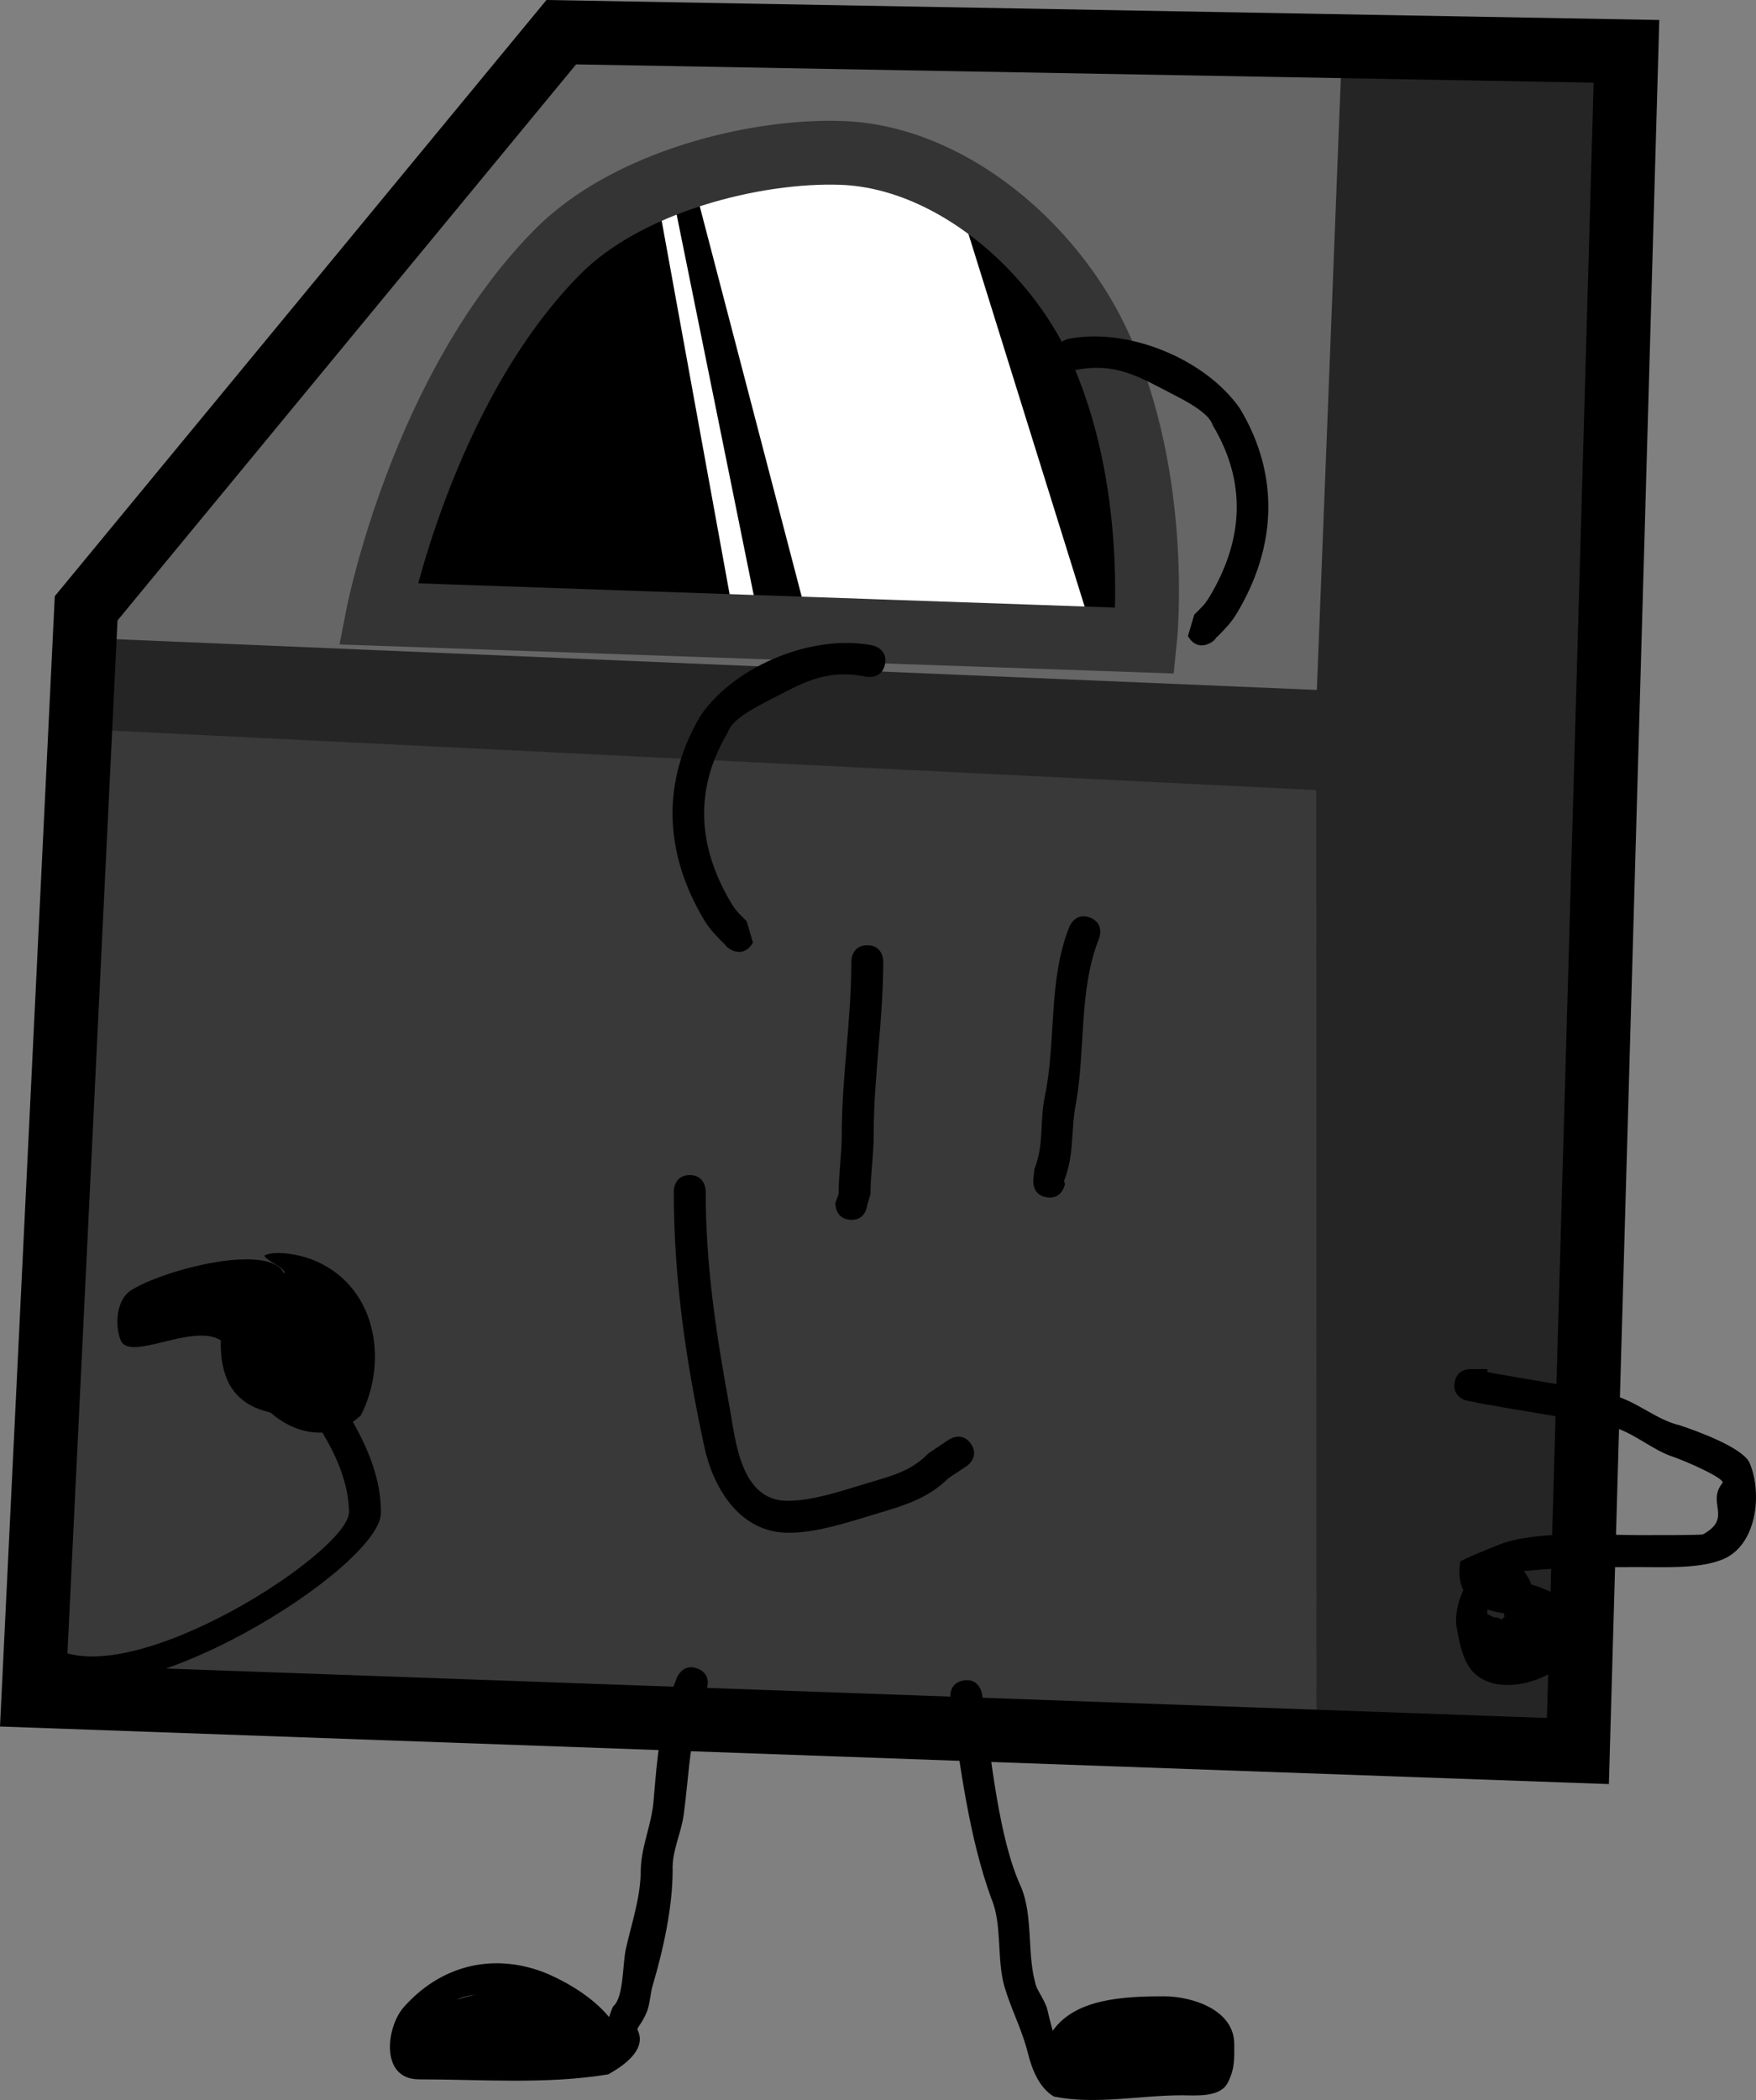
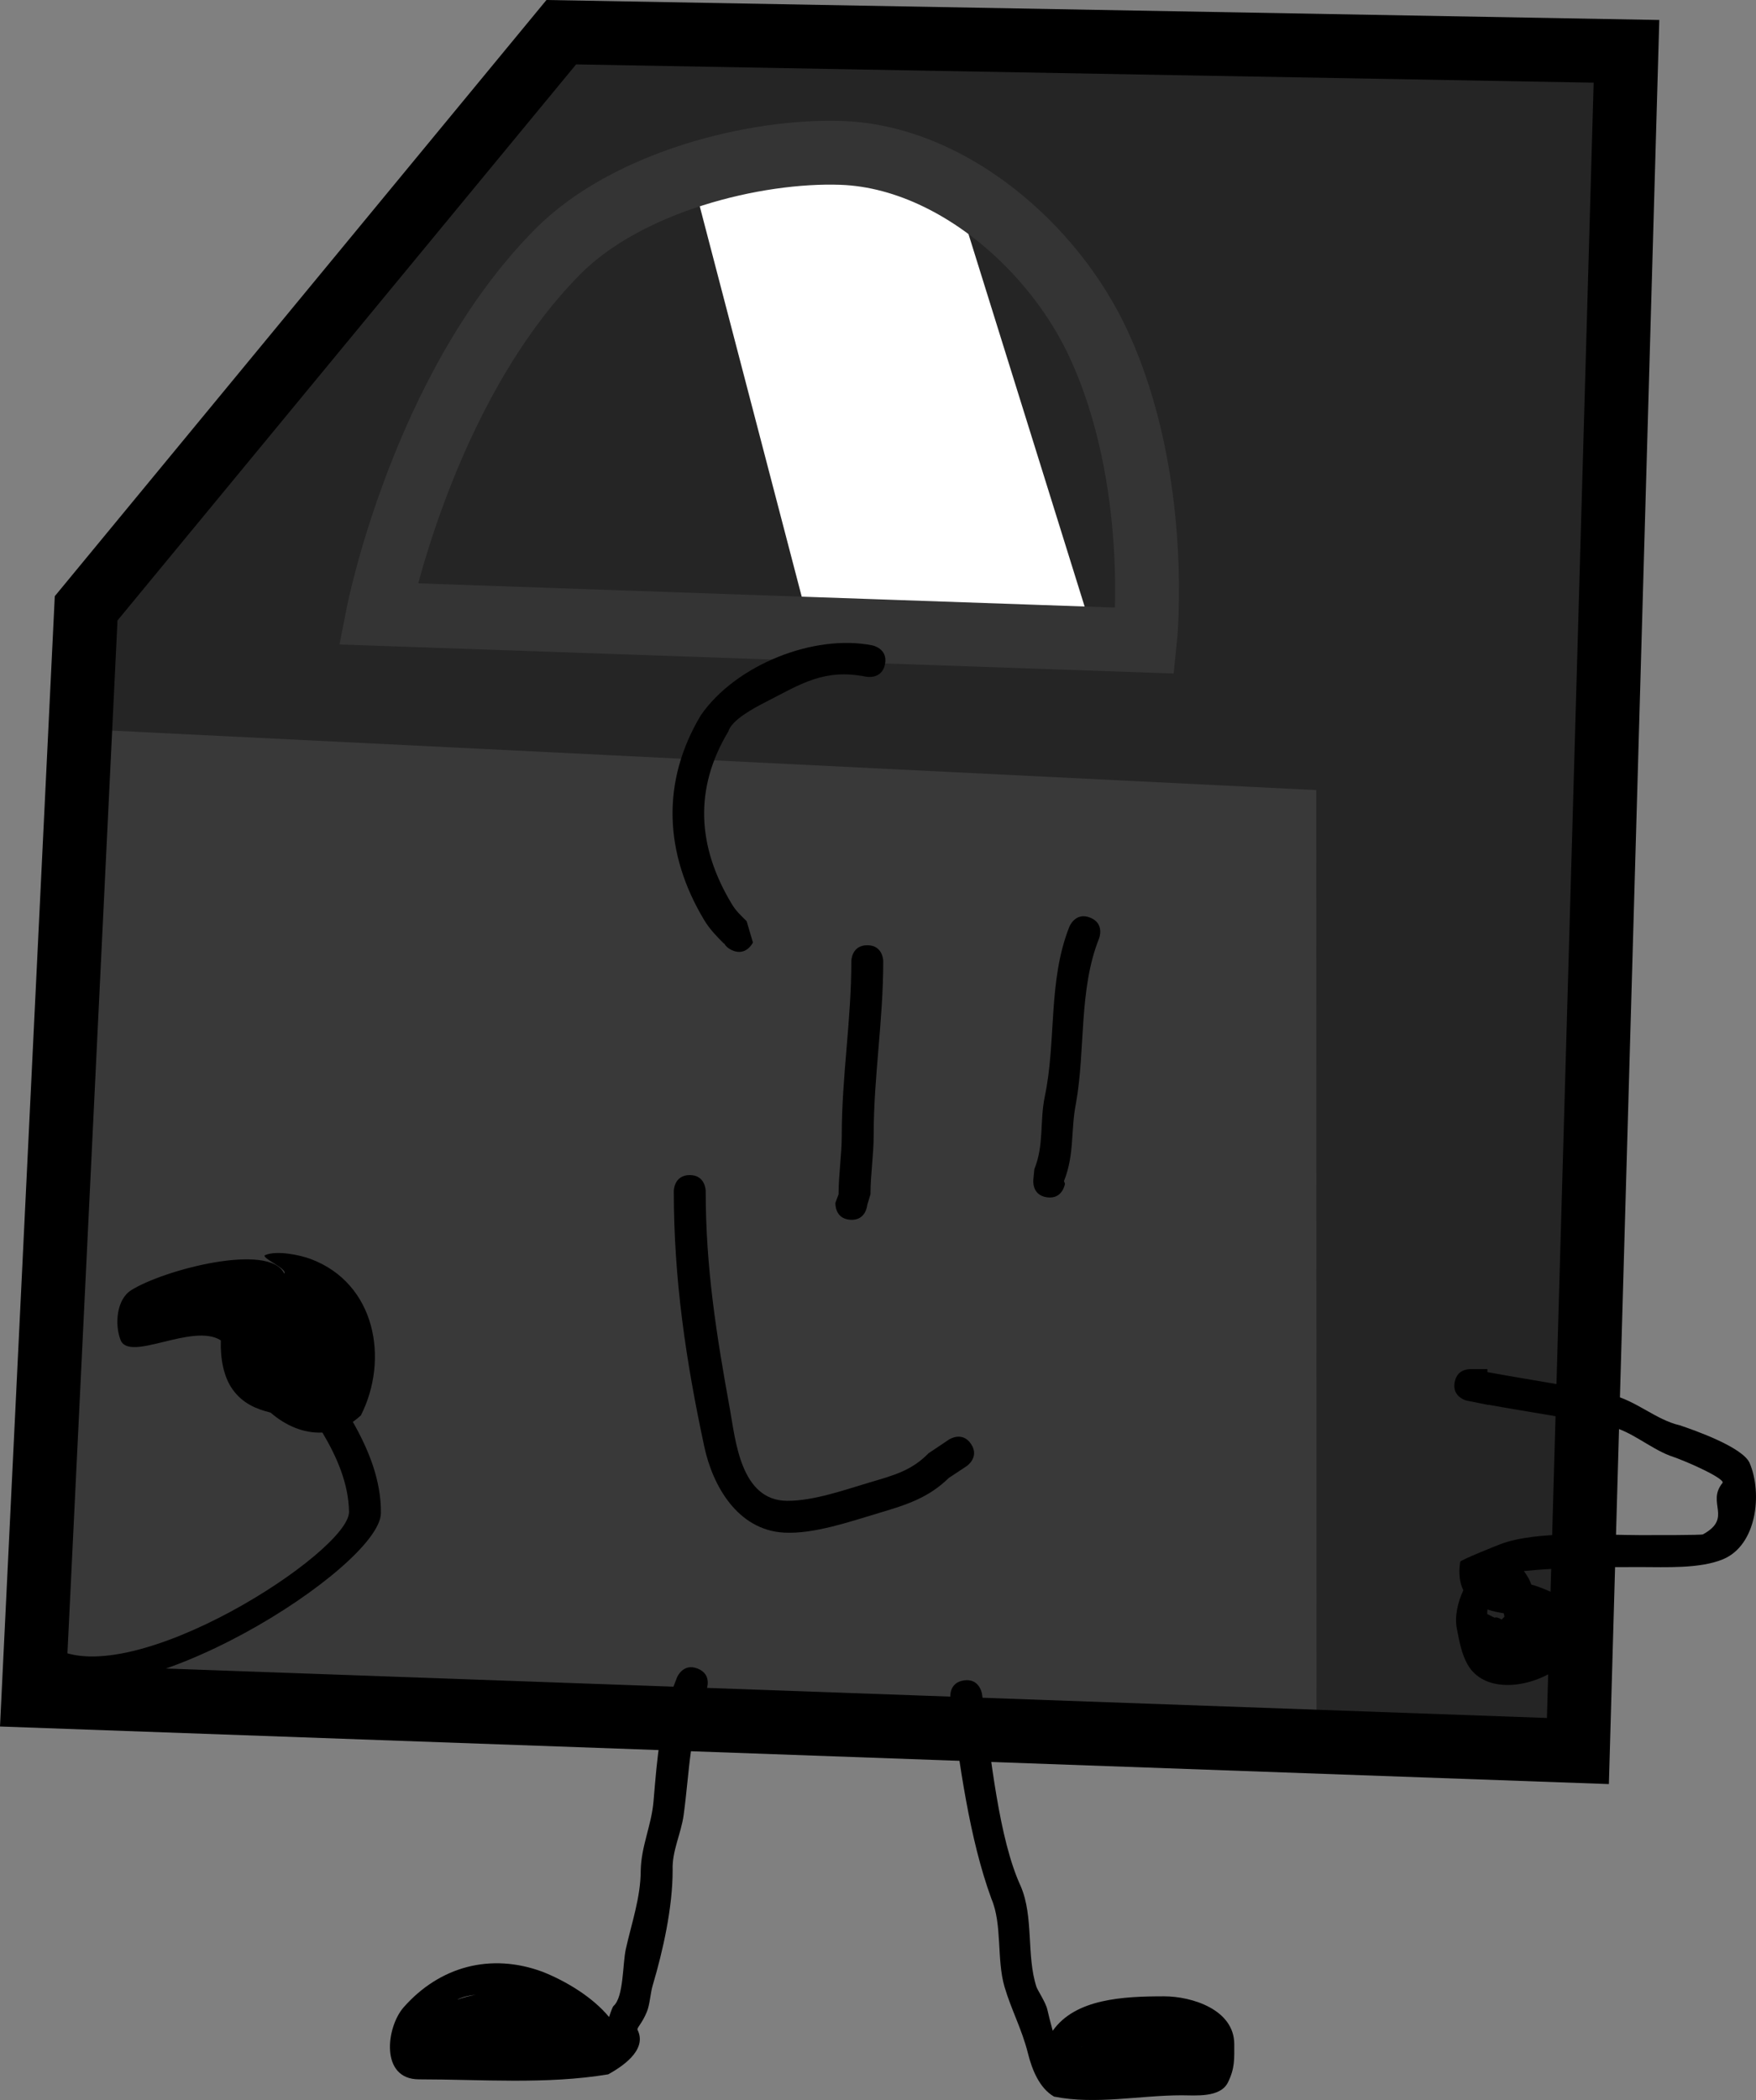
<svg xmlns="http://www.w3.org/2000/svg" version="1.1" width="137.574" height="164.427" viewBox="0,0,137.574,164.427">
  <rect x="0" y="0" width="137.574" height="164.427" fill="#808080" stroke="none" />
  <g transform="translate(-170.055,-96.723)">
    <g data-paper-data="{&quot;isPaintingLayer&quot;:true}" fill-rule="nonzero" stroke-linejoin="miter" stroke-miterlimit="10" stroke-dasharray="" stroke-dashoffset="0" style="mix-blend-mode: normal">
      <g>
        <path d="M176.429,230.475l-0.737,-86.153l37.559,-45.1l84.23,1.52l-3.805,133.085z" fill="#252525" stroke="none" stroke-width="0" stroke-linecap="round" />
-         <path d="M175.734,146.627l37.102,-47.777l62.354,1.783l-1.966,50.113z" fill="#666666" stroke="none" stroke-width="0" stroke-linecap="butt" />
        <path d="M172.829,229.916l3.5,-76.11l96.851,4.781l0.017,74.034z" fill="#393939" stroke="none" stroke-width="0" stroke-linecap="butt" />
        <path d="M172.675,229.499l4.129,-85.145l37.224,-45.11l83.453,1.498l-3.805,133.085z" fill="none" stroke="#000000" stroke-width="5" stroke-linecap="round" />
-         <path d="M259.764,146.878l-60.093,-2.089c0,0 3.464,-17.647 14.062,-28.345c5.443,-5.494 15.469,-7.984 22.244,-7.749c8.41,0.292 16.552,7.186 20.154,14.982c4.95,10.715 3.633,23.201 3.633,23.201z" fill="#000000" stroke="none" stroke-width="0" stroke-linecap="round" />
        <path d="M233.274,145.003l-9.131,-34.936l20.505,0.867l10.837,34.737z" fill="#ffffff" stroke="none" stroke-width="0" stroke-linecap="butt" />
-         <path d="M227.798,146.446l-6.404,-35.186l1.112,-0.506l7.322,36.134z" fill="#ffffff" stroke="none" stroke-width="0" stroke-linecap="butt" />
        <path d="M259.764,146.878l-60.093,-2.089c0,0 3.464,-17.647 14.062,-28.345c5.443,-5.494 15.469,-7.984 22.244,-7.749c5.18,0.18 10.258,2.864 14.236,6.721c2.481,2.405 4.534,5.267 5.918,8.261c4.95,10.715 3.633,23.201 3.633,23.201z" fill="none" stroke="#343434" stroke-width="5" stroke-linecap="round" />
      </g>
      <path d="M217.774,254.655c0.144,-0.45 0.277,-0.802 0.354,-0.871c0.793,-0.699 0.7,-3.282 0.955,-4.439c0.442,-2.007 1.17,-4.049 1.17,-6.186c0.039,-1.881 0.843,-3.526 1,-5.375c0.301,-3.537 0.492,-6.345 1.839,-9.714c0,0 0.464,-1.161 1.625,-0.696c1.161,0.464 0.696,1.625 0.696,1.625c-1.364,3.411 -1.316,6.301 -1.798,9.838c-0.2,1.467 -0.923,2.821 -0.862,4.323c0,2.924 -0.756,6.305 -1.564,9.02c-0.182,0.611 -0.218,1.484 -0.453,2.06c-0.382,0.936 -0.81,1.266 -0.733,1.419c0.82,1.639 -1.385,2.977 -2.295,3.483c-4.833,0.806 -9.935,0.392 -14.831,0.392c-3.063,0 -2.569,-4.088 -1.197,-5.643c2.808,-3.183 6.814,-4.297 10.911,-2.767c1.849,0.74 3.898,1.98 5.181,3.531zM205.865,253.296c0.462,-0.169 0.954,-0.295 1.458,-0.385c-0.561,0.062 -1.069,0.185 -1.458,0.385z" fill="#000000" stroke="none" stroke-width="0.5" stroke-linecap="butt" />
      <path d="M252.531,255.734c1.765,-2.515 5.521,-2.7 8.722,-2.7c2.181,0 5.5,1.036 5.5,3.75c0,1.13 0.06,1.879 -0.5,3c-0.602,1.204 -2.541,1 -3.625,1c-3.266,0 -6.739,0.752 -9.995,0.101c-1.15,-0.662 -1.73,-2.124 -2.05,-3.412c-0.459,-1.845 -1.311,-3.415 -1.83,-5.189c-0.627,-2.145 -0.165,-4.878 -1.024,-6.883c-1.754,-4.79 -2.471,-10.497 -3.214,-15.691c0,0 -0.177,-1.237 1.061,-1.414c1.237,-0.177 1.414,1.061 1.414,1.061c0.703,4.921 1.308,11.322 3.036,15.059c1.029,2.401 0.435,5.429 1.226,7.867c0.087,0.27 0.74,1.24 0.858,1.794c0.074,0.347 0.239,0.976 0.42,1.656zM254.803,256.991c-0.005,0.006 -0.01,0.011 -0.014,0.017c0.007,0.001 0.014,0.003 0.021,0.004c-0.002,-0.007 -0.005,-0.014 -0.007,-0.021z" fill="#000000" stroke="none" stroke-width="0.5" stroke-linecap="butt" />
      <path d="M287.7,223.533c0.074,-0.076 0.149,-0.15 0.222,-0.221c-0.017,-0.092 -0.034,-0.183 -0.052,-0.271c-0.453,-0.066 -0.884,-0.162 -1.28,-0.298c-0.014,0.116 -0.02,0.235 -0.018,0.358l0.573,0.287c0.141,-0.059 0.336,0.01 0.555,0.145zM290.028,220.794c0.179,0.046 0.356,0.101 0.528,0.165c0.55,0.206 1.118,0.411 1.589,0.761c5.793,4.311 -4.644,9.663 -7.11,5.335c-0.488,-0.857 -0.65,-1.856 -0.842,-2.805c-0.182,-0.908 0.042,-2.02 0.508,-3.01c-0.284,-0.569 -0.387,-1.298 -0.247,-2.229c0.021,-0.139 2.913,-1.293 3.161,-1.385c2.897,-1.084 7.931,-0.704 10.97,-0.704c1.139,0 4.766,0.006 4.886,-0.059c2.355,-1.286 0.256,-2.458 1.531,-4.024c0.251,-0.309 -2.642,-1.646 -4.145,-2.147c-1.521,-0.583 -3.075,-1.942 -4.605,-2.269c-3.138,-0.672 -6.378,-1.126 -9.575,-1.707l-0.003,0.016l-1.644,-0.329c-0.16,-0.029 -0.31,-0.088 -0.442,-0.171c-0.323,-0.186 -0.694,-0.558 -0.568,-1.266c0.005,-0.028 0.01,-0.057 0.017,-0.084c0.158,-0.695 0.641,-0.894 1.009,-0.942c0.067,-0.011 0.137,-0.017 0.207,-0.017h1.333v0.234c3.229,0.603 6.558,1.063 9.667,1.766c1.963,0.444 3.536,1.973 5.395,2.397c1.156,0.385 4.962,1.721 5.489,2.969c0.997,2.361 0.567,6.426 -2.103,7.527c-1.815,0.748 -4.502,0.607 -6.448,0.607c-2.888,0 -6.215,0.011 -9.144,0.313c0.123,0.163 0.244,0.347 0.362,0.553c0.061,0.108 0.139,0.284 0.225,0.506z" fill="#000000" stroke="none" stroke-width="0.5" stroke-linecap="butt" />
      <path d="M236.671,192.231c-1.247,-0.082 -1.165,-1.329 -1.165,-1.329l0.247,-0.668c0,-1.568 0.25,-3.057 0.25,-4.625c0,-4.618 0.75,-8.956 0.75,-13.625c0,0 0,-1.25 1.25,-1.25c1.25,0 1.25,1.25 1.25,1.25c0,4.695 -0.75,9.012 -0.75,13.625c0,1.567 -0.25,3.067 -0.25,4.625l-0.253,0.832c0,0 -0.082,1.247 -1.329,1.165z" fill="#000000" stroke="none" stroke-width="0.5" stroke-linecap="butt" />
      <path d="M252.078,190.472c-1.238,-0.175 -1.063,-1.412 -1.063,-1.412l0.077,-0.79c0.768,-1.921 0.414,-3.676 0.81,-5.656c0.929,-4.366 0.236,-9.084 1.94,-13.344c0,0 0.464,-1.161 1.625,-0.696c1.161,0.464 0.696,1.625 0.696,1.625c-1.606,4.015 -1.06,8.721 -1.81,12.906c-0.423,2.113 -0.101,3.996 -0.94,6.094l0.077,0.21c0,0 -0.175,1.238 -1.412,1.063z" fill="#000000" stroke="none" stroke-width="0.5" stroke-linecap="butt" />
      <path d="M226.781,170.618c-0.594,-0.594 -1.129,-1.143 -1.563,-1.866c-3.115,-5.191 -3.385,-10.812 -0.25,-16.036c2.735,-3.934 8.852,-6.376 13.442,-5.458c0,0 1.226,0.245 0.981,1.471c-0.245,1.226 -1.471,0.981 -1.471,0.981c-3.297,-0.659 -5.095,0.554 -7.946,2.017c-0.836,0.429 -2.599,1.361 -2.862,2.275c-2.689,4.481 -2.427,9.002 0.25,13.464c0.372,0.619 0.679,0.877 1.187,1.384l0.494,1.672c0,0 -0.538,1.128 -1.666,0.59c-0.307,-0.147 -0.491,-0.337 -0.596,-0.536z" data-paper-data="{&quot;index&quot;:null}" fill="#000000" stroke="none" stroke-width="0.5" stroke-linecap="butt" />
      <path d="M179.493,201.626c-0.457,-1.201 -0.315,-3.148 0.831,-3.875c2.532,-1.605 10.857,-3.775 11.994,-1.307c0.358,-0.338 -1.913,-1.273 -1.482,-1.451c0.906,-0.376 2.692,-0.019 3.579,0.316c5.085,1.922 6.128,7.86 3.914,12.237c-0.207,0.192 -0.418,0.361 -0.632,0.509c1.237,2.173 2.226,4.583 2.2,7.143c-0.043,4.226 -19.714,16.717 -26.869,12.702c0,0 -1.085,-0.62 -0.465,-1.705c0.62,-1.085 1.705,-0.465 1.705,-0.465c6.072,3.546 23.177,-7.511 23.131,-10.631c-0.033,-2.217 -0.965,-4.327 -2.07,-6.181c-0.008,-0.009 -0.016,-0.019 -0.025,-0.028c-1.451,0.075 -2.891,-0.55 -4.05,-1.561c-1.107,-0.274 -2.184,-0.706 -2.981,-1.823c-0.678,-0.95 -0.966,-2.353 -0.916,-3.833c-2.221,-1.414 -7.176,1.762 -7.864,-0.046z" fill="#000000" stroke="none" stroke-width="0.5" stroke-linecap="butt" />
      <path d="M246.133,209.788c0.693,1.04 -0.347,1.733 -0.347,1.733l-1.401,0.927c-1.583,1.551 -3.31,2.101 -5.441,2.733c-2.235,0.662 -5.118,1.675 -7.464,1.545c-3.649,-0.202 -5.593,-3.685 -6.244,-6.718c-1.449,-6.744 -2.393,-13.137 -2.393,-20.027c0,0 0,-1.25 1.25,-1.25c1.25,0 1.25,1.25 1.25,1.25c0,5.971 0.831,11.226 1.899,17.09c0.438,2.406 0.828,7.134 4.463,7.165c2.089,0.018 4.549,-0.868 6.536,-1.455c1.845,-0.544 3.237,-0.912 4.559,-2.267l1.599,-1.073c0,0 1.04,-0.693 1.733,0.347z" fill="#000000" stroke="none" stroke-width="0.5" stroke-linecap="butt" />
-       <path d="M265.387,146.576c-0.105,0.199 -0.288,0.39 -0.596,0.536c-1.128,0.538 -1.666,-0.59 -1.666,-0.59l0.494,-1.672c0.508,-0.508 0.815,-0.765 1.187,-1.384c2.677,-4.461 2.939,-8.983 0.25,-13.464c-0.263,-0.914 -2.026,-1.846 -2.862,-2.275c-2.851,-1.464 -4.648,-2.677 -7.946,-2.017c0,0 -1.226,0.245 -1.471,-0.981c-0.245,-1.226 0.981,-1.471 0.981,-1.471c4.59,-0.918 10.707,1.523 13.442,5.458c3.135,5.224 2.865,10.845 -0.25,16.036c-0.433,0.722 -0.969,1.272 -1.563,1.866z" data-paper-data="{&quot;index&quot;:null}" fill="#000000" stroke="none" stroke-width="0.5" stroke-linecap="butt" />
    </g>
  </g>
</svg>